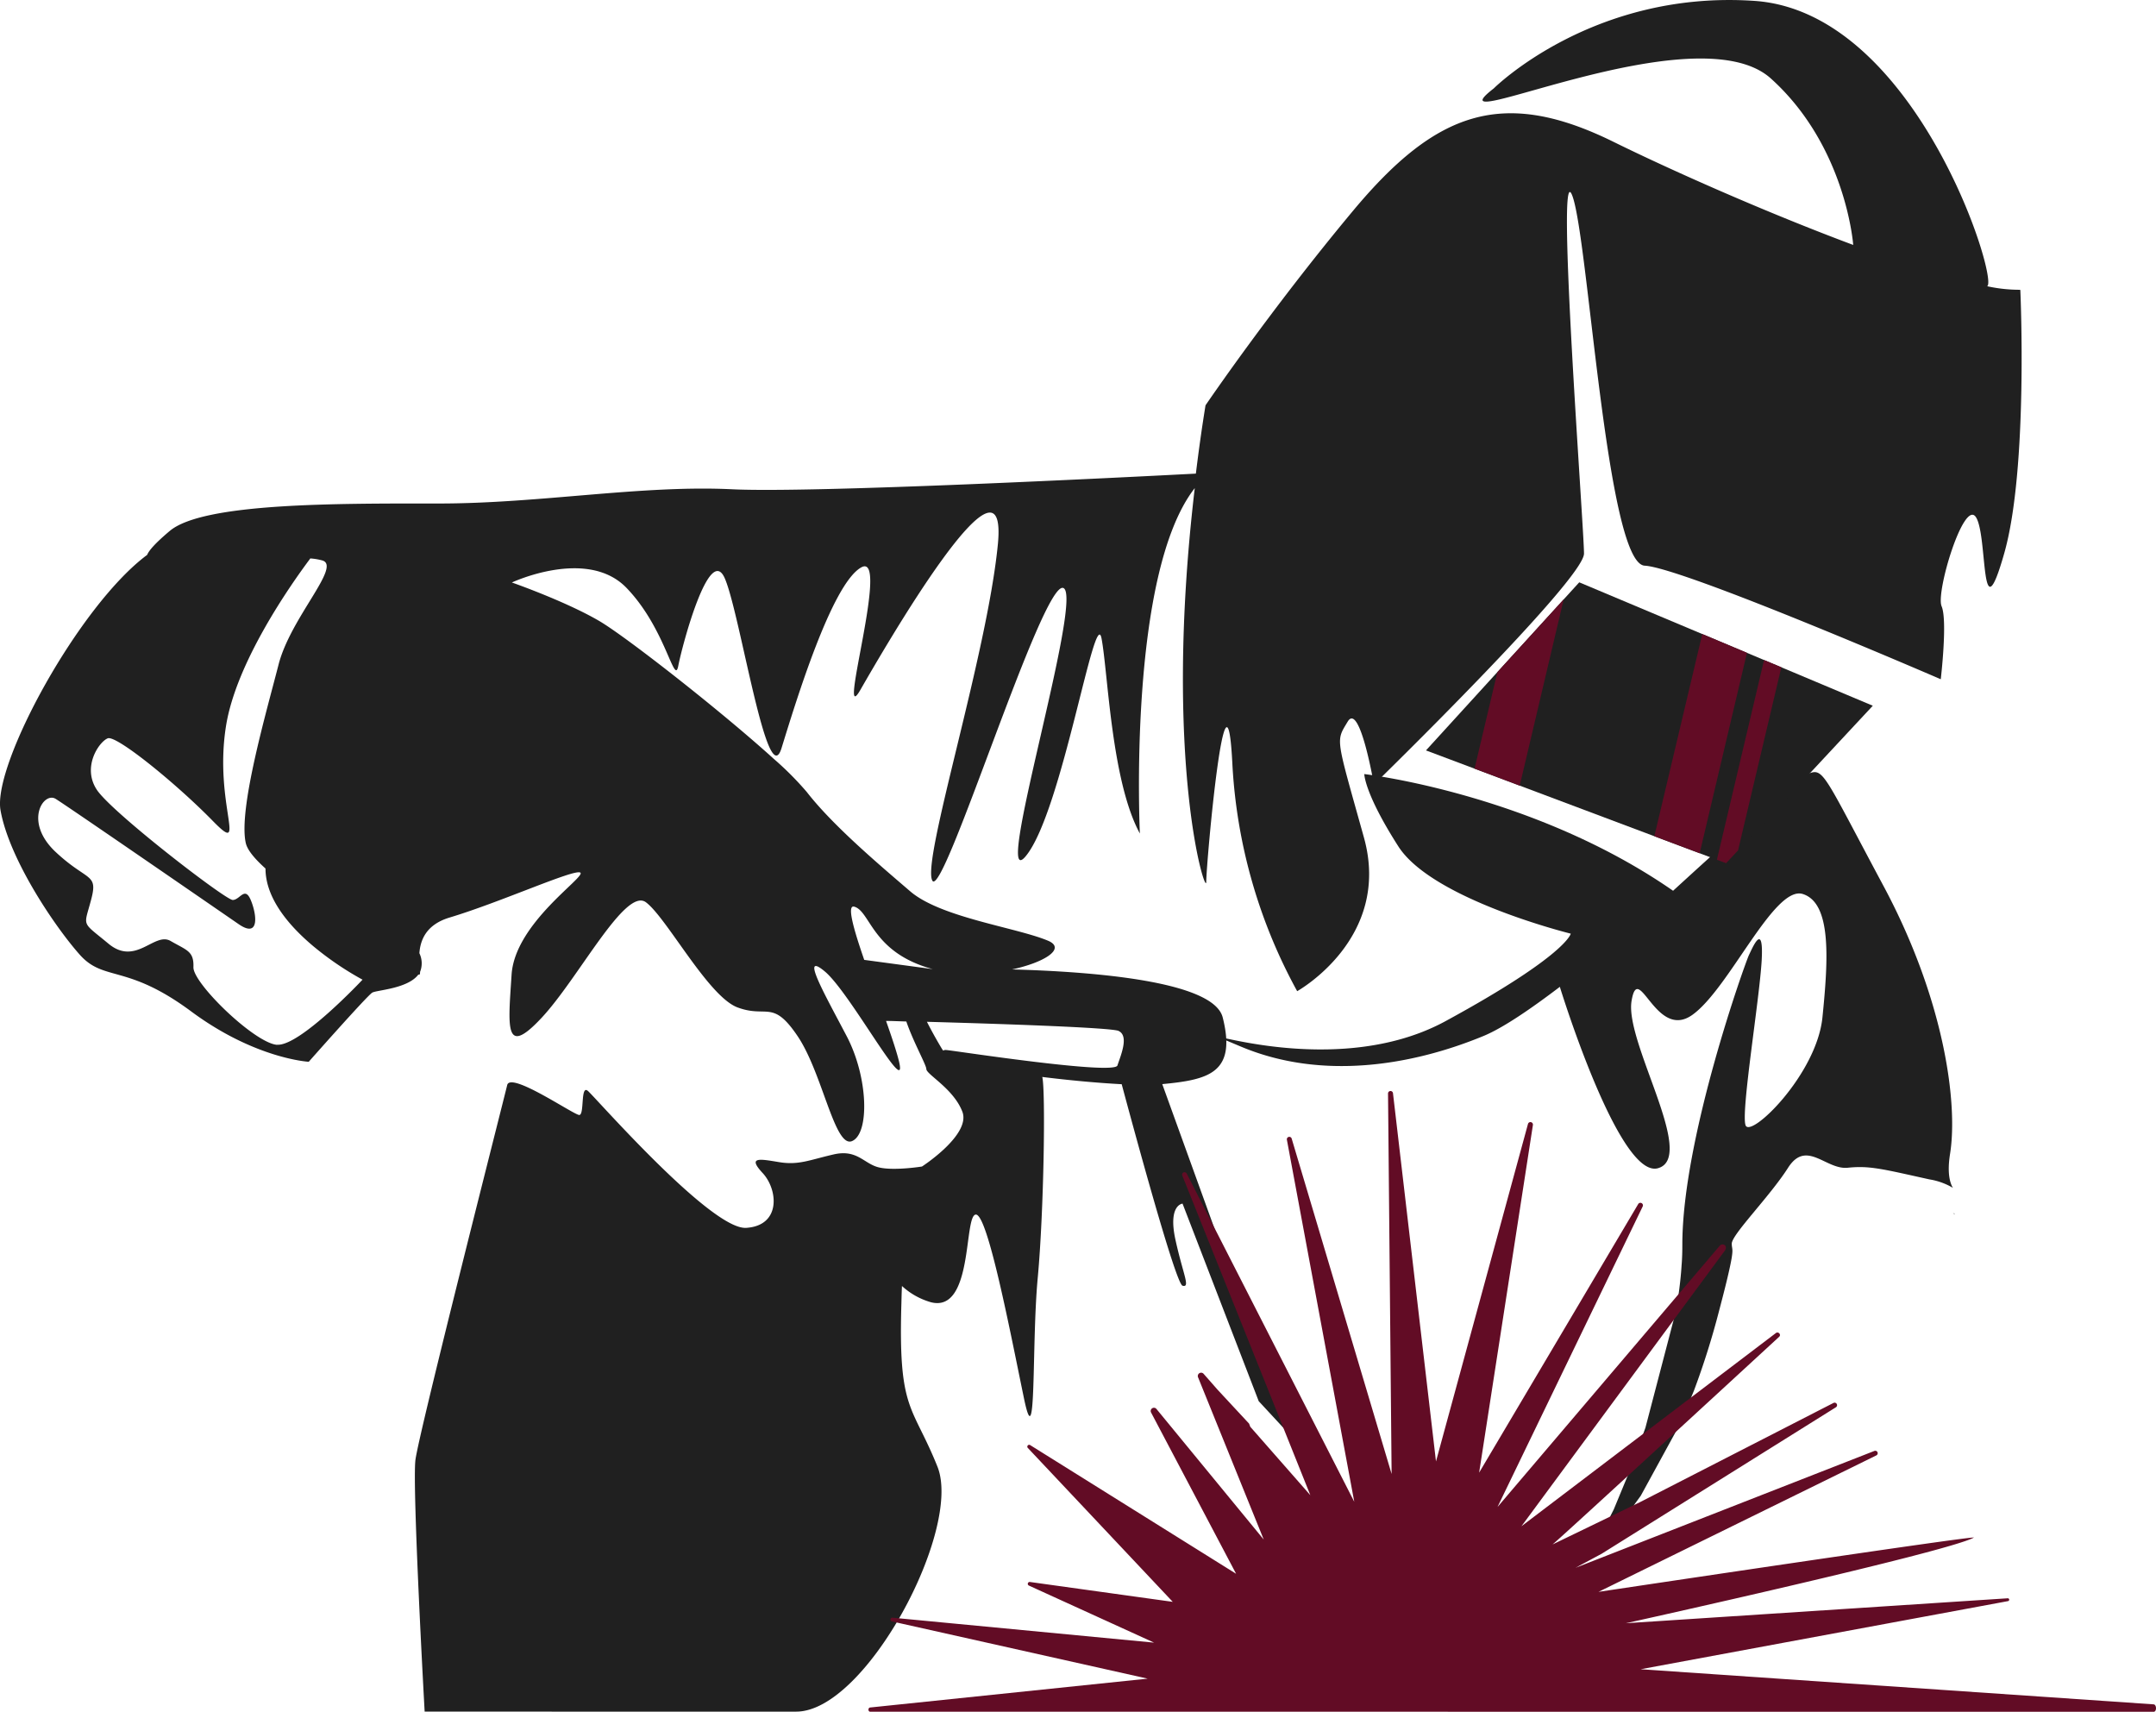
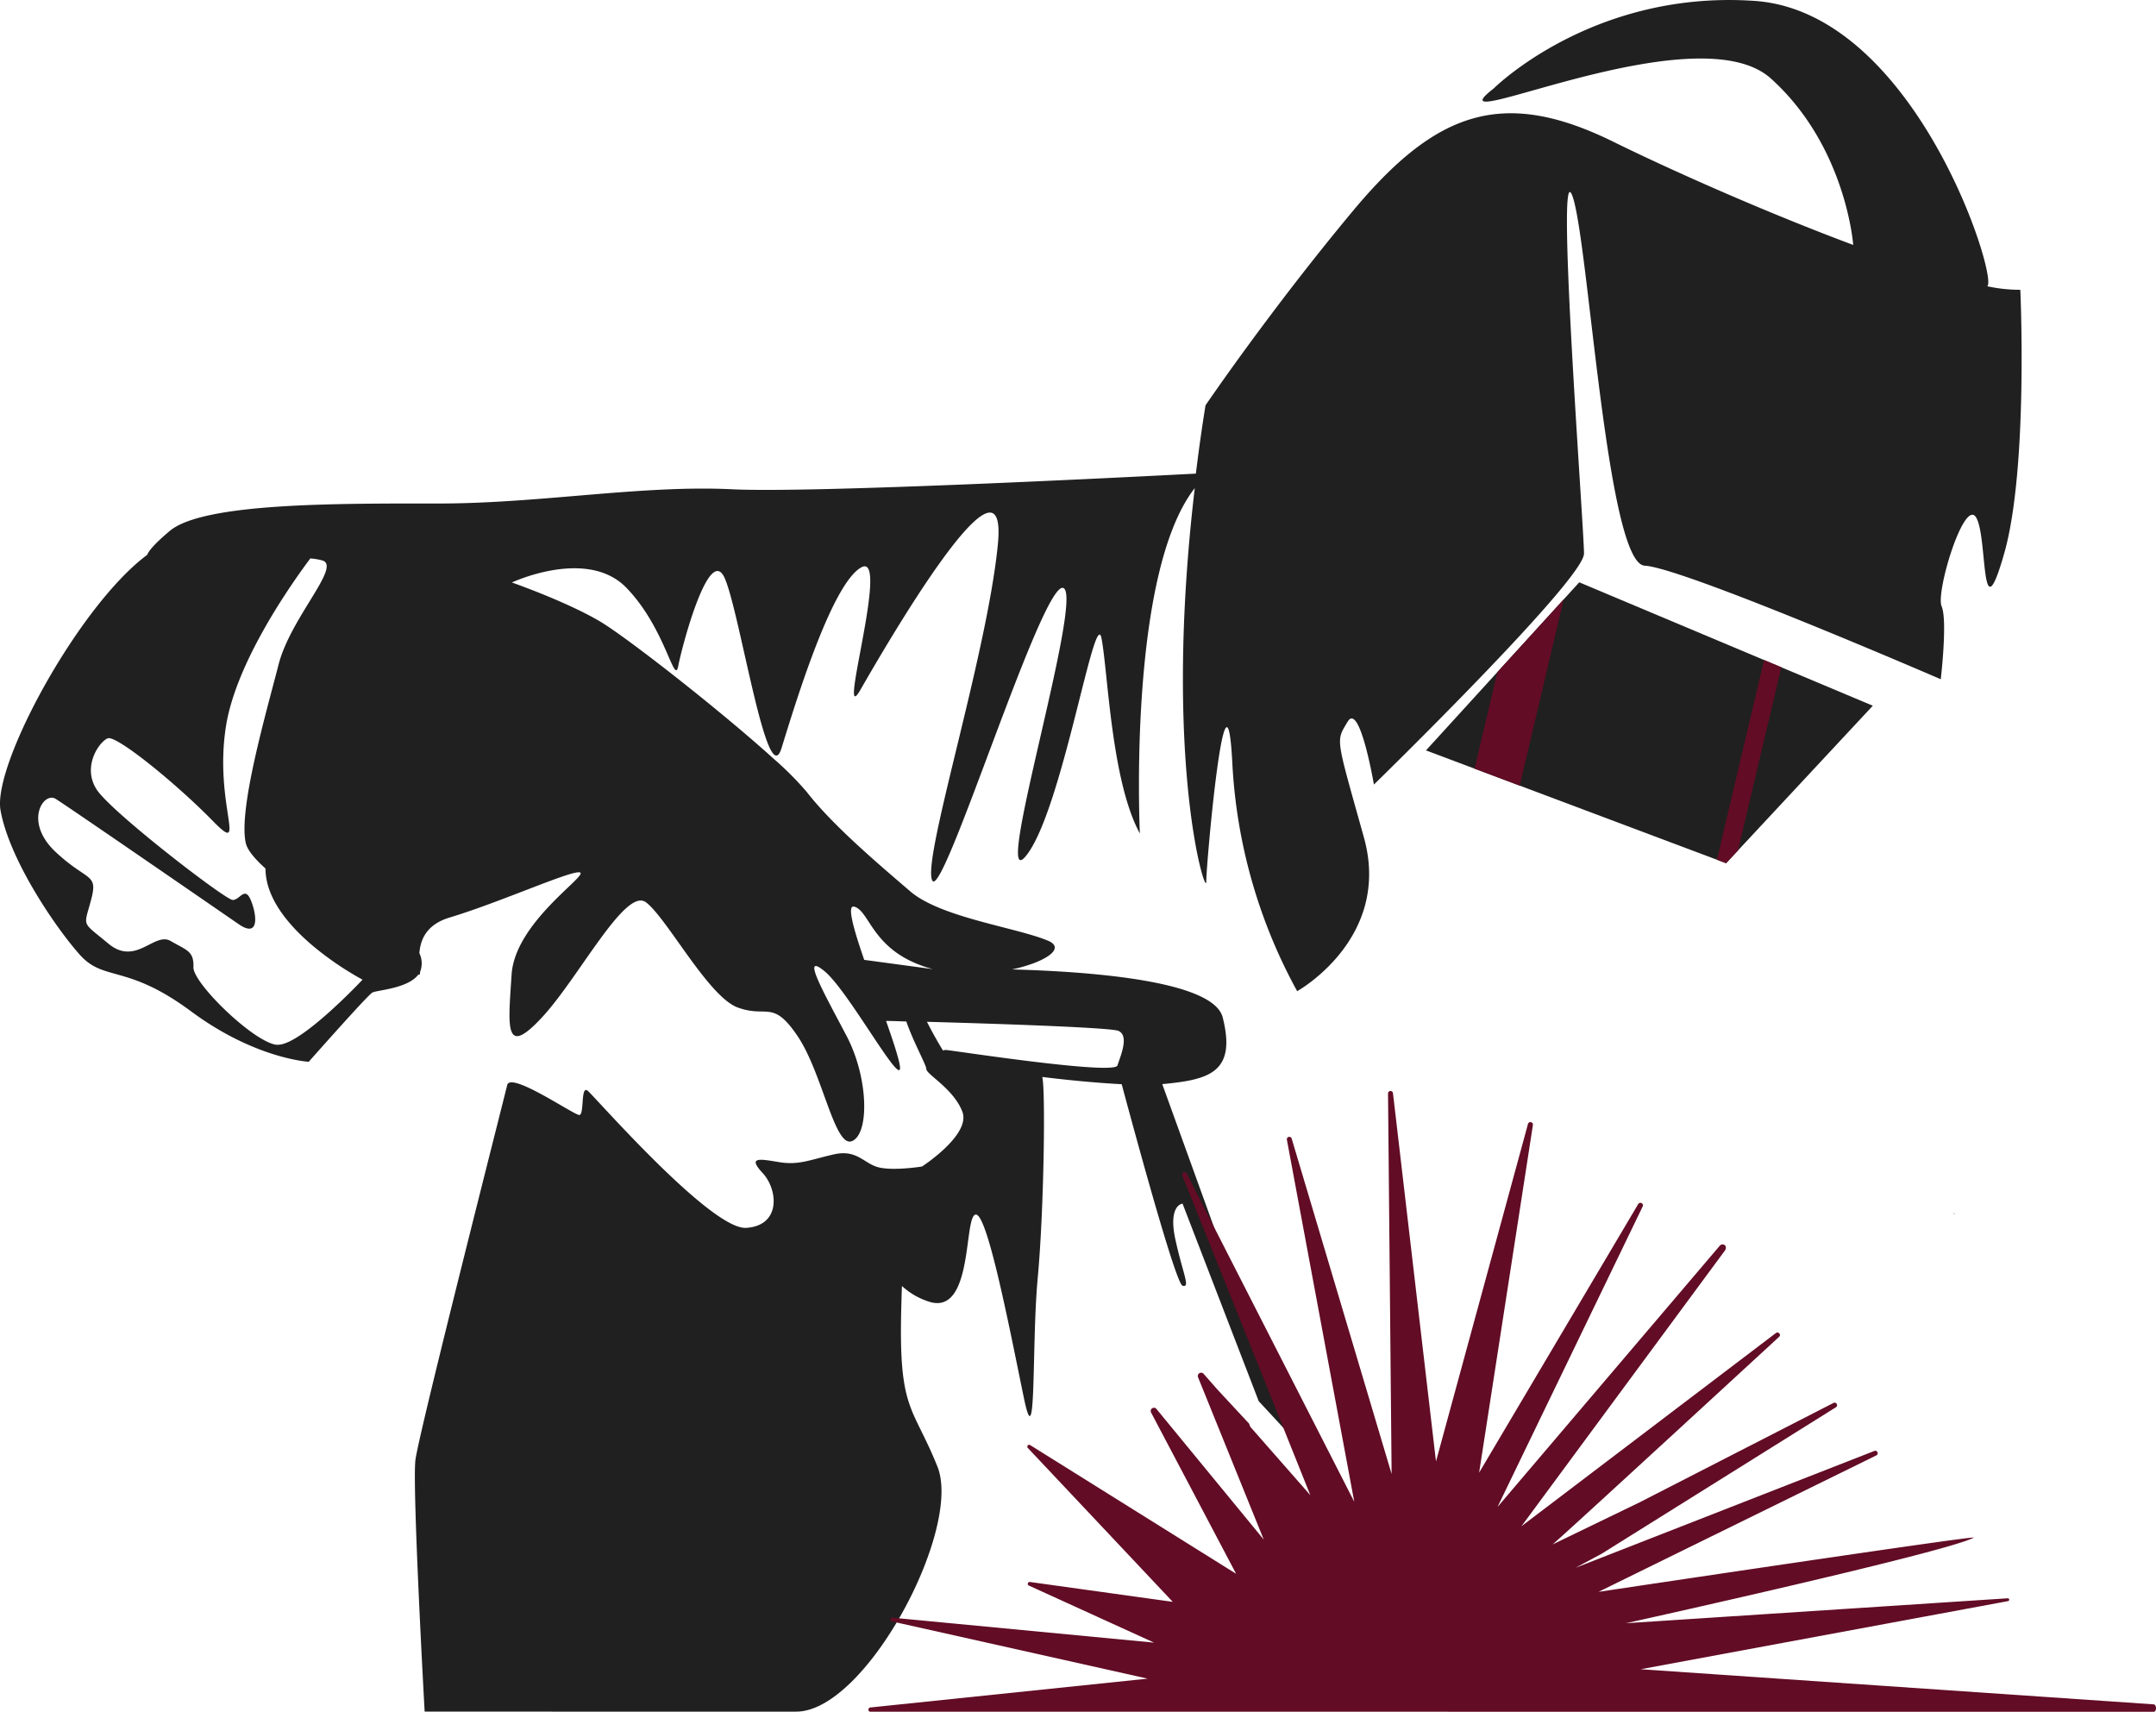
<svg xmlns="http://www.w3.org/2000/svg" width="519.155" height="412.157" viewBox="0 0 519.155 412.157">
  <defs>
    <clipPath id="clip-path">
      <path id="Path_71" data-name="Path 71" d="M248.92,152.4l72.268,27.159,35.325-37.915L285.827,111.93Z" transform="translate(-248.92 -111.93)" fill="#202020" />
    </clipPath>
  </defs>
  <g id="_1189_SMTFTechnic_LOGO_RGB_V" data-name="1189_SMTFTechnic_LOGO_RGB_V" transform="translate(-146.274 -70.629)">
    <path id="Path_64" data-name="Path 64" d="M632.619,140.4a36.223,36.223,0,0,1-7.856-.857c2.937-1.234-17.078-66.028-56.017-68.7-38.973-2.673-62.78,21.073-62.78,21.073C489.3,104.829,554.5,73.2,572.674,89.513c18.137,16.31,19.845,40.055,19.845,40.09-20.392-7.607-43.14-17.646-57.691-24.808-26.745-13.192-42.8-7.333-62.746,16.584s-35.523,46.84-35.523,46.84c-.922,5.688-1.674,11.136-2.323,16.447-16.5.857-92.292,4.728-111.693,3.769-21.826-1.062-46.283,3.426-70.466,3.426s-56.8-.24-64.932,6.613c-3.382,2.844-5.021,4.694-5.431,5.756-16.4,12.164-37.231,50.437-35.318,61.471,2.118,11.958,13.355,28.405,19.162,34.881,5.807,6.442,11.272,2.09,26.745,13.569,15.439,11.444,28.316,12.13,28.316,12.13s14.141-16,15.3-16.653c1.059-.617,8.539-.925,11.1-4.352.342.137.41-.1.41-.651a5.588,5.588,0,0,0-.171-4.489c.239-3.152,1.605-6.853,7.207-8.566,12.365-3.7,30.263-11.856,31.561-10.828,1.332,1.062-15.78,12.164-16.566,24.568-.786,12.37-1.844,20.045,7.1,10.519,8.949-9.491,20.221-31.66,25.242-27.96,4.987,3.7,14.995,22.683,22.065,25.321,7.1,2.638,8.437-2.022,14.448,6.887,6.046,8.943,8.949,27.138,13.15,25.287,4.2-1.816,3.928-15.282-1.332-25.287-5.26-10.039-11.306-20.593-5.26-15.556,6.046,5,20.221,31.386,17.864,21.621-.581-2.364-1.742-5.825-3.108-9.7,1.127,0,2.8.069,4.884.137,1.64,4.831,4.816,10.485,4.816,11.444,0,1.3,6.558,4.729,8.676,10.279S368.28,351.5,368.28,351.5s-6.592,1.062-10.247.24c-3.689-.788-5.26-4.489-11.033-3.152-5.807,1.336-8.437,2.638-13.15,1.85-4.748-.788-7.617-1.336-3.928,2.638s4.475,12.644-3.962,13.192S289.685,334.881,287.84,333.3s-.786,5.791-2.084,5.791-16.566-10.553-17.352-7.2c-.786,3.324-21.28,83.708-22.1,90.287-.786,6.613,2.223,60.561,2.223,60.561s72.683.028,89.476.01,40.044-43.953,34-59-9.461-13.192-8.676-39.3c.034-1.439.068-2.844.137-4.18a17.29,17.29,0,0,0,6.968,3.906c10.247,2.638,7.89-20.833,10.794-21.107,2.869-.274,8.4,28.748,11.579,44.064,3.142,15.35,1.844-12.678,3.347-28.782,1.5-16.07,1.913-45.366,1.093-48.416,6.319.788,13.253,1.439,19.128,1.747,2.288,8.5,12.945,48.039,14.653,48.519,1.947.514.137-2.638-1.708-11.067s1.708-8.7,1.708-8.7L449.368,408l7.173,7.744-30.4-84.085c11.2-1.062,17.932-2.707,14.551-16.07-2.22-8.7-30.878-11-50.723-11.547,7.959-1.713,13.082-5.071,8.642-6.921-7.617-3.187-25.754-5.551-33.132-11.856-7.378-6.339-18.65-15.83-24.969-23.985a75.853,75.853,0,0,0-7.89-7.915c-12.809-11.616-35.728-29.536-42.081-33.237-8.163-4.763-21.006-9.251-21.006-9.251s18.137-8.5,27.6,1.3,11.511,23.78,12.467,18.777,7.515-29.536,11.2-21.073c3.689,8.429,10.247,51.945,13.663,40.878s12.091-39.576,19.2-43.516c7.1-3.975-6.046,39.576-.239,29.536,5.773-10.04,35.762-61.985,33.132-35.087s-18.411,76.2-15.78,80.967,26.574-72.607,31.561-70.448c5.021,2.159-17.591,75.279-8.949,64.417,8.676-10.828,16.566-60.682,18.137-52.253s2.357,34.3,9.222,46.942c0,0-3.006-62.4,13.219-83.16-7.754,65.822,2.767,98.785,2.767,94.776,0-4.386,4.85-58.558,6.319-27.823a127.64,127.64,0,0,0,15.576,54.172s22.885-12.712,16.054-37.074c-6.8-24.4-6.8-22.957-3.894-27.823s6.319,15.145,6.319,15.145,50.586-49.307,50.586-55.611-6.8-95.667-2.9-86.381,8.266,88.814,17.522,89.293c9.222.48,71.285,27.343,71.285,27.343s1.674-14.151.2-17.578c-1.435-3.392,5.363-25.87,8.266-21.45,2.9,4.386.956,29.262,6.8,8.772s3.894-63.458,3.894-63.458ZM212.968,322.2c-5.465-.48-20.289-14.871-20.118-18.708.137-3.872-1.605-4.043-5.5-6.3s-8.368,6.133-14.961.651-5.943-3.872-4.2-10.485c1.776-6.613-.786-4.352-8.539-11.616-7.719-7.264-2.9-14.528,0-12.781,2.9,1.782,38.973,26.658,44.1,30.187s4.338-2.433,2.9-5.825-2.6,0-4.338,0-29-21-32.688-26.487c-3.689-5.517.512-11.616,2.6-12.438s16.566,10.965,25.276,19.873c8.676,8.875.171-4.043,3.211-22.923,2.459-15.213,15.336-33.648,20.289-40.261a14.728,14.728,0,0,1,2.869.48c4.748,1.336-7.617,13.74-10.52,25.082s-9.735,34.813-7.89,42.968c.376,1.679,2.152,3.8,4.748,6.133,0,7.3,5.841,13.98,11.682,18.846a74.217,74.217,0,0,0,11.682,7.915s-15.131,16.139-20.6,15.659Zm202.618-3.358c2.63,1.165.547,5.928-.239,8.326-.786,2.364-38.631-3.461-41.022-3.7-.512-.069-.786,0-.922.137a7.324,7.324,0,0,1-.444-.651c-1.469-2.467-2.6-4.557-3.484-6.3,16.259.445,44.3,1.371,46.146,2.193Zm-63.634-29.913c3.962,1.062,4.2,11.067,18.923,15.042l-16.5-2.227C351.816,294.346,350.142,288.453,351.952,288.932Z" transform="translate(0 0)" fill="#202020" />
-     <path id="Path_65" data-name="Path 65" d="M411.747,228.134a16.188,16.188,0,0,0-5.684-2.05c-11.367-2.518-14.389-3.345-19.641-2.806-5.252.576-9.964-6.907-14.389,0-4.425,6.943-13.561,16.08-13.561,18.274,0,1.619.612.9-.612,6.367-.468,2.122-1.223,5.18-2.41,9.677a190.154,190.154,0,0,1-6.115,19.425l-3.166,7.662-9.6,17.555-9.425,12.95-1.259,1.475-1.835.719.18-.36,5.827-11.475,4.065-9.82h0l3.561-9.856,7.374-28.2.54-3.417c.36-2.554.647-5.072.791-7.482.144-1.691.18-3.345.18-4.964,0-25.756,15.216-68.059,16.044-69.75s3.6-8.346,3.058,1.367c-.576,9.712-5,36.3-3.885,39.605,1.115,3.345,17.159-12.195,18.526-26.008,1.4-13.849,2.23-27.411-4.712-29.641-6.907-2.23-17.7,22.7-26.583,29.066-8.849,6.367-13.022-13.274-14.677-3.309s15.792,37.591,6.367,40.253-23.634-43.67-23.634-43.67c-6.907,5.252-13.669,9.892-18.382,11.835-17.159,7.087-38.922,10.756-58.419,2.554-19.461-8.2,20.144,9.749,49.318-6.151,29.209-15.9,30.109-21.044,30.109-21.044s-33.31-8.2-41.512-21.008-8.2-17.411-8.2-17.411,40.577,4.64,74.354,28.094c10.828-9.928,29.641-26.943,32.375-28.094,3.885-1.619,3.6-.5,18.274,26.907s17.986,52.34,16.044,64.534c-.791,4.928.108,7.266.683,8.166Z" transform="translate(204.805 128.514)" fill="#202020" />
    <path id="Path_66" data-name="Path 66" d="M265.74,173.81c-1.655,1.583-2.914,2.806-3.13,3.022" transform="translate(282.17 247.444)" fill="#202020" />
    <path id="Path_67" data-name="Path 67" d="M248.92,152.4l72.268,27.159,35.325-37.915L285.827,111.93Z" transform="translate(240.722 98.909)" fill="#202020" />
    <g id="Group_438" data-name="Group 438" transform="translate(489.642 210.839)" clip-path="url(#clip-path)">
-       <path id="Path_68" data-name="Path 68" d="M276.037,116.459,264.13,166.676l10.72,4.928,12.231-51.836-10.864-4.928Z" transform="translate(-209.416 -104.372)" fill="#620c25" />
      <path id="Path_69" data-name="Path 69" d="M263.811,112.625,251.94,162.806l10.684,4.928,12.23-51.836-10.864-4.928Z" transform="translate(-241.076 -114.423)" fill="#620c25" />
      <path id="Path_70" data-name="Path 70" d="M284.416,119.414l-11.871,50.217L268.3,168.3l12.231-51.8-2.518.719Z" transform="translate(-198.586 -100.061)" fill="#620c25" />
    </g>
    <path id="Path_72" data-name="Path 72" d="M284.2,155.85c.432.647.683.5,0,0Z" transform="translate(332.352 206.771)" fill="#202020" />
    <path id="Path_73" data-name="Path 73" d="M381.844,263.924l71.944-28.13a.588.588,0,0,1,.468,1.079l-66.872,32.843c2.7-.4,91.657-13.741,90.362-13.058-6.583,3.561-83.779,20.612-83.779,20.612l91.945-6.007a.344.344,0,0,1,.072.683l-88.456,16.4L521.056,296.8c.755.072.755,1.824,0,1.788l-309.037-.013c-.576,0-.576-.984,0-1.02l66.8-6.943-61.584-13.777a.457.457,0,0,1,.144-.9l62.987,6.007L250.221,268.2a.454.454,0,0,1,.252-.863l34.389,4.784L249.97,235.074a.449.449,0,0,1,.576-.684l49.57,30.972-20.468-38.814a.781.781,0,0,1,1.295-.863l25.828,31.44-15.828-39.1a.8.8,0,0,1,1.331-.827l3.417,3.885,7.554,8.13.288.755,14.461,16.475L287.165,169.5a.588.588,0,0,1,1.079-.468l40.325,78.995-16.223-87.161a.594.594,0,0,1,1.151-.288l24.065,80.758-.863-91.657a.6.6,0,0,1,1.187-.072l10.36,88.707L370.4,157.05a.608.608,0,0,1,1.187.252l-12.95,83.707,38.31-64.678a.613.613,0,0,1,1.079.576l-34.965,72.376L416.557,186.4a.9.9,0,0,1,1.151-.216c.647.4.18,1.259.18,1.259l-49.066,66.477,61.261-46.512c.612-.468,1.367.4.791.9,0,0-52.951,48.778-54.57,50l21.044-10.18L444,224.21a.6.6,0,0,1,.576,1.043l-56.44,35.289" transform="translate(143.806 184.195)" fill="#620c25" />
  </g>
</svg>